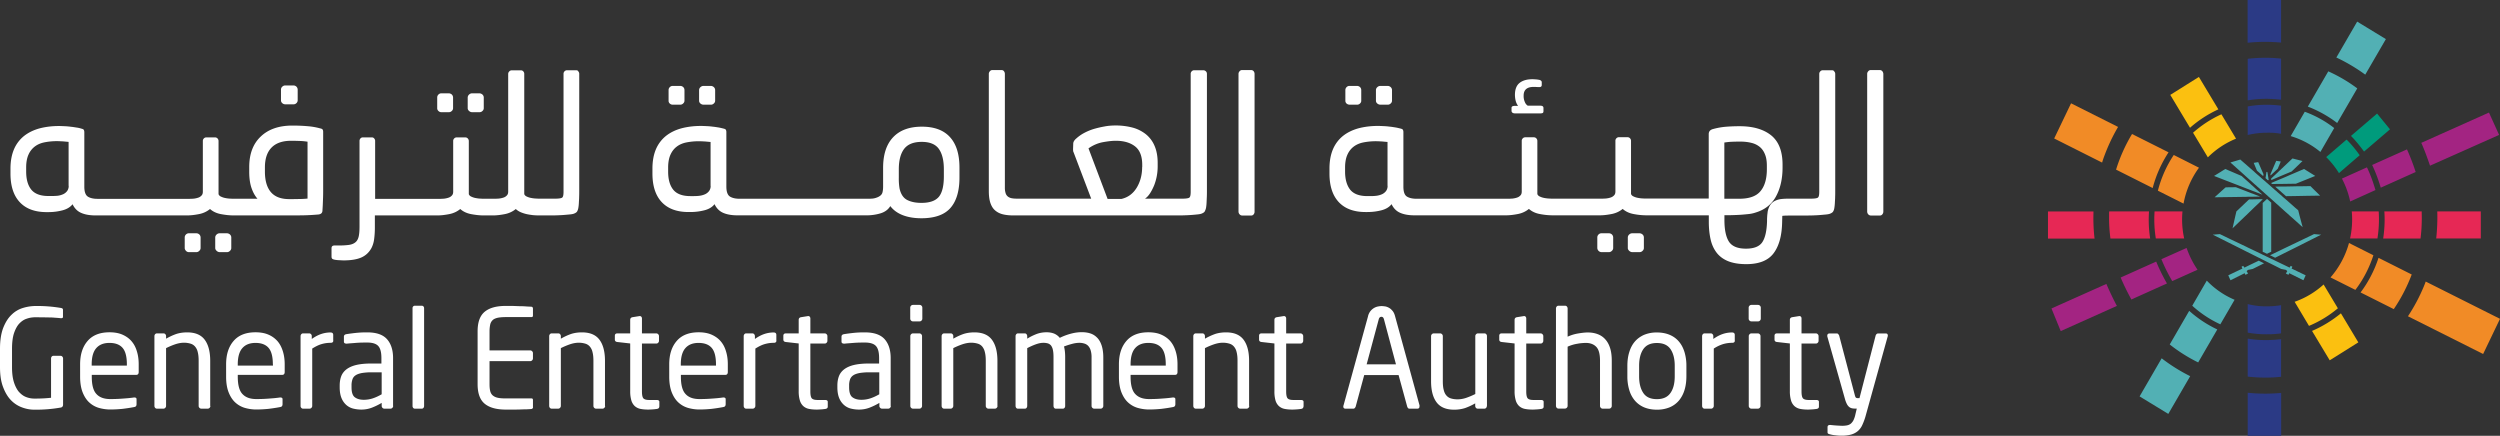
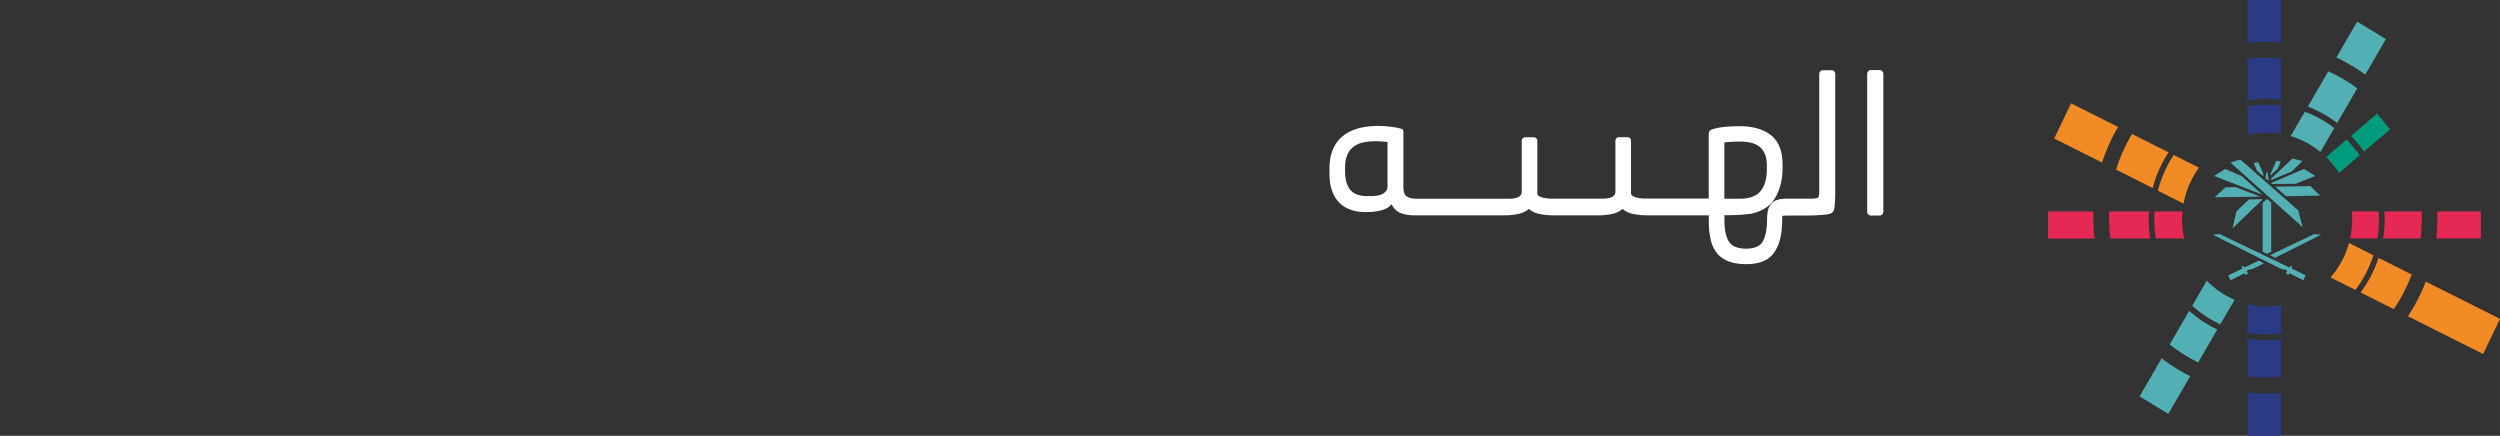
<svg xmlns="http://www.w3.org/2000/svg" width="218" height="38" fill="none">
  <rect width="100%" height="100%" fill="#333333" stroke="none" />
  <g clip-path="url(#clip0)">
-     <path d="M5.5 35.277c0 .151-.07.24-.211.263a12.464 12.464 0 01-2.292.184c-.36 0-.72-.064-1.08-.2a2.534 2.534 0 01-.963-.63c-.281-.288-.508-.672-.688-1.15C.086 33.271 0 32.696 0 32.01v-1.597c0-.727.094-1.326.274-1.805.188-.48.422-.863.72-1.15.29-.288.626-.487.993-.6a3.84 3.84 0 011.111-.175 12.402 12.402 0 012.199.168.37.37 0 01.14.048c.04.024.055.064.055.127v.6c0 .08-.047.12-.148.12h-.047c-.172-.017-.337-.033-.493-.04a4.849 4.849 0 00-.493-.025c-.172 0-.352-.008-.548-.008-.195 0-.414-.007-.665-.007-.274 0-.532.04-.774.127-.25.08-.462.232-.658.44-.187.207-.336.495-.453.846-.11.351-.165.799-.165 1.334v1.597c0 .495.047.91.149 1.262.102.343.243.63.415.855.187.215.39.383.626.479.234.096.485.151.758.151.353 0 .65-.008.892-.023.243-.016.43-.032.564-.048v-3.419c0-.064.015-.12.054-.167a.18.18 0 01.15-.072h.625c.063 0 .117.024.156.072a.225.225 0 01.063.167v4.01zM11.063 31.778c0-.678-.126-1.158-.376-1.445-.25-.288-.634-.431-1.142-.431-.501 0-.884.151-1.15.455-.266.303-.4.774-.4 1.421v.104h3.067v-.104zm1.032.647c0 .176-.07.264-.219.264H8.003v.168c0 .71.133 1.214.407 1.501.266.296.673.44 1.205.44a12.9 12.9 0 001.08-.04c.383-.025.704-.056.978-.097h.054c.047 0 .087.008.126.032.039.024.054.064.054.128v.408c0 .08-.015.143-.046.183-.032.048-.094.072-.188.088-.329.064-.658.112-.986.152-.329.032-.689.056-1.08.056-.328 0-.657-.048-.97-.136a2.12 2.12 0 01-.837-.463c-.243-.216-.438-.511-.587-.879-.148-.367-.227-.83-.227-1.381V31.77c0-.862.22-1.541.658-2.044.438-.503 1.071-.75 1.909-.75.422 0 .79.063 1.11.199.313.136.58.32.79.559.212.24.376.535.478.886.11.344.164.727.164 1.15v.655zM18.347 35.396c0 .064-.024.12-.07.168a.223.223 0 01-.165.072h-.555a.223.223 0 01-.165-.072.232.232 0 01-.07-.168v-3.93c0-.303-.023-.55-.078-.758a1.083 1.083 0 00-.235-.487.81.81 0 00-.399-.256 1.999 1.999 0 00-.563-.08c-.25 0-.501.048-.767.136-.258.088-.524.2-.798.336v5.04c0 .063-.023.119-.07.167a.223.223 0 01-.165.072h-.563a.207.207 0 01-.157-.072.26.26 0 01-.062-.168V29.31c0-.063.023-.12.062-.167a.207.207 0 01.157-.072h.579c.063 0 .11.024.156.072a.225.225 0 01.063.167v.224c.32-.184.626-.32.9-.415.274-.088.586-.136.938-.136.705 0 1.213.215 1.534.647.32.431.477 1.046.477 1.837v3.93h.016zM23.793 31.778c0-.678-.125-1.158-.376-1.445-.25-.288-.633-.431-1.134-.431-.5 0-.884.151-1.15.455-.266.303-.4.774-.4 1.421v.104h3.068v-.104h-.008zm1.033.647c0 .176-.07.264-.22.264h-3.872v.168c0 .71.133 1.214.407 1.501.274.296.673.44 1.205.44.336 0 .696-.009 1.08-.04.383-.025.703-.056.977-.097h.055c.047 0 .086.008.125.032.04.024.055.064.055.128v.408c0 .08-.016.143-.047.183-.031.048-.094.072-.188.088-.328.064-.665.112-.986.152a11.09 11.09 0 01-1.08.056c-.328 0-.657-.048-.97-.136a2.12 2.12 0 01-.837-.463c-.242-.216-.438-.511-.586-.879-.149-.367-.227-.83-.227-1.381V31.77c0-.862.219-1.541.657-2.044.438-.503 1.072-.75 1.909-.75.422 0 .79.063 1.11.199a2.2 2.2 0 01.791.559c.211.24.368.535.477.886.11.344.165.727.165 1.15v.655zM29.065 29.694c0 .136-.079.2-.243.2-.274 0-.532.04-.782.112-.25.071-.524.207-.814.39v5c0 .064-.023.12-.07.168a.223.223 0 01-.165.072h-.563a.195.195 0 01-.156-.072.225.225 0 01-.063-.168v-6.085a.26.26 0 01.063-.168.195.195 0 01.156-.072h.54c.063 0 .11.024.156.072a.225.225 0 01.063.168v.247c.29-.207.571-.351.837-.439.266-.088.532-.128.79-.128.165 0 .243.072.243.216v.487h.008zM33.267 32.465h-.853a5.25 5.25 0 00-.868.064c-.235.048-.415.112-.54.2a.655.655 0 00-.274.359 1.587 1.587 0 00-.078.543v.144c0 .431.094.719.282.862.187.144.445.224.782.224.274 0 .524-.04.774-.12.25-.08.509-.2.79-.36v-1.916h-.015zm1.017 2.931c0 .064-.023.12-.07.168a.223.223 0 01-.165.072h-.532a.223.223 0 01-.164-.072.232.232 0 01-.07-.168v-.264a5.588 5.588 0 01-.853.416c-.29.112-.603.168-.923.168a3 3 0 01-.712-.088 1.426 1.426 0 01-.603-.32 1.593 1.593 0 01-.414-.599c-.102-.247-.157-.559-.157-.934v-.144c0-.32.047-.599.14-.839.095-.24.26-.447.478-.607.22-.16.509-.287.86-.367.353-.08.791-.12 1.307-.12h.853v-.479c0-.503-.094-.854-.282-1.054-.187-.2-.508-.296-.962-.296-.375 0-.712.008-.994.032-.281.024-.54.04-.774.064H30.2a.318.318 0 01-.149-.04c-.039-.024-.062-.072-.062-.151v-.416c0-.128.078-.2.242-.223.243-.04.501-.072.783-.104a9.133 9.133 0 011.009-.048c.806 0 1.377.2 1.729.599.352.4.524.95.524 1.645v4.17h.008zM36.982 35.397c0 .063-.016.12-.055.167a.18.18 0 01-.148.072h-.603a.18.18 0 01-.149-.072.254.254 0 01-.054-.167v-8.514a.22.22 0 01.054-.16.198.198 0 01.15-.064h.602c.062 0 .109.024.148.064.04.048.055.096.055.16v8.514zM46.481 35.492c0 .04-.007.072-.03.104-.016.032-.048.048-.087.064-.11.016-.258.024-.438.032-.188 0-.383.008-.595.016-.21.008-.422.008-.641.008h-.579c-.814 0-1.432-.168-1.846-.511-.415-.343-.618-.91-.618-1.71v-4.6c0-.798.203-1.365.618-1.709.414-.343 1.024-.51 1.846-.51h.563l.634.023c.211 0 .407.008.587.024l.461.024c.04.008.07.024.086.056a.23.23 0 01.032.104v.599c0 .096-.04.144-.125.144h-2.23c-.305 0-.556.024-.743.064-.188.048-.33.111-.43.215a.75.75 0 00-.204.392c-.031.16-.055.35-.055.575v1.66h3.552c.063 0 .117.025.164.073.047.047.07.104.07.167v.456c0 .064-.023.12-.07.167a.223.223 0 01-.164.072h-3.552v2.005c0 .231.016.423.055.583.031.152.102.28.203.383a.958.958 0 00.43.216c.188.048.43.064.744.064h2.23c.086 0 .125.048.125.144v.606h.008zM52.77 35.396c0 .064-.023.12-.07.168a.223.223 0 01-.164.072h-.556a.223.223 0 01-.164-.072.232.232 0 01-.07-.168v-3.93c0-.303-.024-.55-.079-.758a1.082 1.082 0 00-.234-.487.81.81 0 00-.4-.256 1.999 1.999 0 00-.563-.08c-.25 0-.5.048-.766.136a6.54 6.54 0 00-.798.336v5.04c0 .063-.024.119-.07.167a.223.223 0 01-.165.072h-.563a.195.195 0 01-.157-.072.26.26 0 01-.062-.168V29.31a.26.26 0 01.062-.167.195.195 0 01.157-.072h.579c.062 0 .117.024.156.072.04.048.063.104.063.167v.224c.32-.184.626-.32.9-.415.273-.088.586-.136.938-.136.705 0 1.213.215 1.534.647.32.431.477 1.046.477 1.837v3.93h.016zM57.488 35.46c0 .112-.07.176-.211.2a4.757 4.757 0 01-.384.04c-.14.008-.266.016-.367.016-.266 0-.501-.024-.697-.064a1.046 1.046 0 01-.485-.248 1.1 1.1 0 01-.29-.487 2.782 2.782 0 01-.1-.799V29.95l-1.12-.127c-.148-.016-.219-.088-.219-.216v-.32c0-.143.07-.215.22-.215h1.118v-1.174c0-.136.07-.216.211-.24l.603-.096h.031c.047 0 .086.017.125.056a.222.222 0 01.055.152v1.302h1.252c.062 0 .117.024.164.072.047.048.07.104.07.168v.407c0 .064-.023.12-.07.168a.223.223 0 01-.164.072h-1.252v4.169c0 .327.047.535.14.622.095.088.259.128.486.128h.65c.164 0 .242.056.242.168v.415h-.008zM62.434 31.778c0-.678-.126-1.158-.376-1.445-.25-.288-.634-.431-1.142-.431-.5 0-.884.151-1.15.455-.266.303-.4.774-.4 1.421v.104h3.068v-.104zm1.032.647c0 .176-.07.264-.219.264h-3.873v.168c0 .71.133 1.214.407 1.501.266.296.673.44 1.205.44a12.9 12.9 0 001.08-.04c.383-.025.704-.056.978-.097h.055c.047 0 .086.008.125.032.039.024.055.064.055.128v.408c0 .08-.016.143-.047.183-.032.048-.094.072-.188.088-.329.064-.657.112-.986.152-.329.032-.688.056-1.08.056-.328 0-.657-.048-.97-.136a2.12 2.12 0 01-.837-.463c-.242-.216-.438-.511-.587-.879-.148-.367-.227-.83-.227-1.381V31.77c0-.862.22-1.541.658-2.044.438-.503 1.072-.75 1.909-.75.422 0 .79.063 1.11.199.313.136.58.32.79.559.212.24.376.535.478.886.11.344.164.727.164 1.15v.655zM67.705 29.694c0 .136-.078.2-.242.2-.274 0-.532.04-.783.112-.25.071-.524.207-.813.39v5c0 .064-.024.12-.07.168a.223.223 0 01-.165.072h-.563a.195.195 0 01-.157-.072.26.26 0 01-.062-.168v-6.085a.26.26 0 01.062-.168.195.195 0 01.157-.072h.54c.062 0 .117.024.156.072a.26.26 0 01.063.168v.247c.289-.207.57-.351.837-.439.266-.088.532-.128.79-.128.164 0 .242.072.242.216v.487h.008zM72.181 35.46c0 .112-.07.176-.21.2a4.757 4.757 0 01-.384.04c-.141.008-.258.016-.368.016-.266 0-.5-.024-.696-.064a1.046 1.046 0 01-.485-.248 1.1 1.1 0 01-.29-.487 2.782 2.782 0 01-.102-.799V29.95l-1.118-.127c-.149-.016-.22-.088-.22-.216v-.32c0-.143.071-.215.22-.215h1.118v-1.174c0-.136.07-.216.212-.24l.602-.096h.031a.14.14 0 01.118.056.221.221 0 01.055.152v1.302h1.251c.063 0 .118.024.165.072.047.048.07.104.07.168v.407c0 .064-.023.12-.07.168a.223.223 0 01-.165.072h-1.252v4.169c0 .327.047.535.141.622.094.088.259.128.486.128h.649c.164 0 .242.056.242.168v.415zM76.665 32.465h-.852a5.25 5.25 0 00-.869.064c-.234.048-.415.112-.54.2a.707.707 0 00-.281.359 1.587 1.587 0 00-.079.543v.144c0 .431.094.719.282.862.188.144.446.224.783.224.273 0 .524-.04.774-.12.25-.08.509-.2.79-.36v-1.916h-.008zm1.017 2.931c0 .064-.023.12-.07.168a.223.223 0 01-.164.072h-.532a.223.223 0 01-.165-.072.232.232 0 01-.07-.168v-.264a5.583 5.583 0 01-.853.416c-.29.112-.602.168-.923.168a2.95 2.95 0 01-.712-.088 1.426 1.426 0 01-.602-.32 1.592 1.592 0 01-.415-.599c-.102-.247-.157-.559-.157-.934v-.144c0-.32.047-.599.141-.839.094-.24.258-.447.478-.607.219-.16.508-.287.86-.367.352-.08.79-.12 1.307-.12h.853v-.479c0-.503-.094-.854-.282-1.054-.188-.2-.509-.296-.962-.296-.376 0-.712.008-.994.032-.282.024-.54.04-.775.064h-.054a.318.318 0 01-.149-.04c-.04-.024-.063-.072-.063-.151v-.416c0-.128.079-.2.243-.223.243-.04.5-.072.782-.104a9.133 9.133 0 011.01-.048c.798 0 1.377.2 1.729.599.352.4.524.95.524 1.645v4.17h.016zM80.404 35.396c0 .064-.024.12-.07.168a.223.223 0 01-.165.072h-.555a.223.223 0 01-.165-.072.232.232 0 01-.07-.168V29.31c0-.064.023-.12.07-.167a.223.223 0 01.165-.072h.555c.063 0 .118.024.164.072.047.047.07.103.07.167v6.086zm.023-7.611c0 .064-.023.12-.07.168a.223.223 0 01-.164.072h-.587a.223.223 0 01-.164-.072.232.232 0 01-.07-.168v-.959c0-.063.023-.12.07-.167a.223.223 0 01.164-.072h.587c.062 0 .117.024.164.072.047.048.07.104.07.168v.958zM86.984 35.396c0 .064-.024.12-.07.168a.223.223 0 01-.165.072h-.556a.223.223 0 01-.164-.072.232.232 0 01-.07-.168v-3.93c0-.303-.024-.55-.079-.758a1.166 1.166 0 00-.227-.487.81.81 0 00-.399-.256 1.999 1.999 0 00-.563-.08c-.25 0-.5.048-.767.136a6.54 6.54 0 00-.798.336v5.04c0 .063-.023.119-.07.167a.223.223 0 01-.164.072h-.564a.207.207 0 01-.156-.072.26.26 0 01-.063-.168V29.31a.26.26 0 01.063-.167.207.207 0 01.156-.072h.58c.062 0 .117.024.156.072a.225.225 0 01.063.167v.224c.32-.184.625-.32.9-.415.273-.088.586-.136.938-.136.704 0 1.213.215 1.534.647.32.431.477 1.046.477 1.837v3.93h.008zM96.208 35.397c0 .063-.023.12-.07.167a.223.223 0 01-.165.072h-.555a.223.223 0 01-.164-.072.232.232 0 01-.07-.167v-4.225a2.04 2.04 0 00-.079-.623.976.976 0 00-.219-.392.762.762 0 00-.336-.2 1.41 1.41 0 00-.415-.063c-.211 0-.43.032-.665.096a6.927 6.927 0 00-.689.223c.07.264.102.575.102.935v4.249c0 .063-.015.12-.055.167a.18.18 0 01-.148.072h-.61a.18.18 0 01-.15-.072.305.305 0 01-.054-.167v-4.25c0-.263-.016-.47-.055-.638a.956.956 0 00-.164-.384.602.602 0 00-.282-.183 1.404 1.404 0 00-.383-.048c-.211 0-.43.048-.673.136-.242.087-.485.2-.735.327v5.04c0 .063-.024.12-.055.167a.18.18 0 01-.149.072h-.61a.18.18 0 01-.149-.072.305.305 0 01-.054-.167V29.31a.26.26 0 01.062-.168.195.195 0 01.157-.072h.579c.062 0 .117.024.156.072a.26.26 0 01.063.168v.223c.234-.151.493-.28.774-.391.282-.112.587-.168.916-.168.242 0 .461.04.649.112.188.08.36.2.5.375.322-.16.65-.28.979-.367.328-.088.641-.128.939-.128.258 0 .508.032.735.104.227.072.422.192.595.367.172.168.305.4.399.68.093.279.148.63.148 1.046v4.233zM101.654 31.778c0-.678-.125-1.158-.375-1.445-.251-.288-.626-.431-1.143-.431-.5 0-.884.151-1.15.455-.266.303-.399.774-.399 1.421v.104h3.067v-.104zm1.025.647c0 .176-.07.264-.219.264h-3.873v.168c0 .71.133 1.214.407 1.501.274.296.673.44 1.205.44.336 0 .696-.009 1.08-.04.383-.025.704-.056.978-.097h.054c.047 0 .087.008.126.032.039.024.054.064.054.128v.408c0 .08-.015.143-.047.183-.031.048-.093.072-.187.088-.329.064-.657.112-.986.152-.329.032-.689.056-1.08.056-.328 0-.657-.048-.97-.136a2.12 2.12 0 01-.837-.463c-.243-.216-.438-.511-.587-.879-.148-.367-.227-.83-.227-1.381V31.77c0-.862.22-1.541.658-2.044.438-.503 1.071-.75 1.908-.75.423 0 .799.063 1.111.199.313.136.579.32.791.559.211.24.367.535.477.886.109.344.164.727.164 1.15v.655zM108.937 35.396c0 .064-.024.12-.071.168a.222.222 0 01-.164.072h-.556a.223.223 0 01-.164-.072.231.231 0 01-.07-.168v-3.93c0-.303-.024-.55-.078-.758a1.09 1.09 0 00-.235-.487.813.813 0 00-.399-.256 1.996 1.996 0 00-.563-.08c-.251 0-.501.048-.767.136-.258.088-.532.2-.798.336v5.04c0 .063-.024.119-.071.167a.222.222 0 01-.164.072h-.563a.207.207 0 01-.157-.072.26.26 0 01-.062-.168V29.31c0-.063.023-.12.062-.167a.207.207 0 01.157-.072h.579c.062 0 .117.024.156.072a.262.262 0 01.063.167v.224a5.47 5.47 0 01.899-.415c.274-.088.587-.136.939-.136.704 0 1.213.215 1.534.647.321.431.477 1.046.477 1.837v3.93h.016zM113.656 35.46c0 .112-.071.176-.211.2a4.8 4.8 0 01-.384.04c-.141.008-.258.016-.367.016-.266 0-.501-.024-.697-.064a1.047 1.047 0 01-.485-.248 1.095 1.095 0 01-.289-.487 2.799 2.799 0 01-.094-.799V29.95l-1.119-.127c-.149-.016-.219-.088-.219-.216v-.32c0-.143.07-.215.219-.215h1.119v-1.174c0-.136.07-.216.211-.24l.603-.096h.031c.047 0 .086.017.125.056a.223.223 0 01.055.152v1.302h1.252c.062 0 .117.024.164.072.047.048.07.104.07.168v.407c0 .064-.023.12-.07.168a.223.223 0 01-.164.072h-1.252v4.169c0 .327.047.535.141.622.093.088.258.128.485.128h.649c.164 0 .243.056.243.168v.415h-.016zM120.681 27.841c-.039-.144-.11-.216-.219-.216-.118 0-.196.072-.235.216l-1.056 3.93h2.558l-1.048-3.93zm3.098 7.603c0 .128-.063.192-.196.192h-.68c-.055 0-.094-.016-.125-.056a.33.33 0 01-.071-.128l-.751-2.747h-2.996l-.744 2.747c-.015.048-.047.088-.078.128a.164.164 0 01-.125.056h-.681c-.133 0-.195-.064-.195-.192 0-.04 0-.064.015-.08l2.136-7.77a1.118 1.118 0 01.845-.863c.118-.024.235-.04.344-.04.11 0 .219.016.337.032a1.1 1.1 0 01.336.136c.11.063.204.16.298.271.086.112.156.264.203.447l2.136 7.787c-.008.016-.008.04-.008.08zM129.655 35.397a.26.26 0 01-.062.167.195.195 0 01-.157.072h-.579a.206.206 0 01-.156-.072.262.262 0 01-.063-.167v-.224c-.32.184-.626.32-.899.415a3.105 3.105 0 01-.939.136c-.704 0-1.213-.216-1.534-.647-.32-.431-.477-1.046-.477-1.837v-3.93c0-.063.024-.119.07-.167a.224.224 0 01.165-.072h.555c.063 0 .118.024.165.072.047.048.07.104.07.168v3.93c0 .303.023.558.078.758.047.2.125.367.235.487.102.12.235.208.391.256.157.048.352.08.571.08.243 0 .501-.04.759-.128s.524-.2.798-.336v-5.047c0-.064.024-.12.071-.168a.222.222 0 01.164-.072h.563c.063 0 .118.024.157.072a.224.224 0 01.062.168v6.086h-.008zM134.607 35.46c0 .112-.07.176-.211.2a4.752 4.752 0 01-.384.04c-.14.008-.266.016-.367.016-.266 0-.501-.024-.697-.064a1.052 1.052 0 01-.485-.248 1.104 1.104 0 01-.289-.487 2.767 2.767 0 01-.102-.799V29.95l-1.119-.127c-.148-.016-.219-.088-.219-.216v-.32c0-.143.071-.215.219-.215h1.119v-1.174c0-.136.071-.216.211-.24l.603-.096h.031c.047 0 .086.017.118.056a.223.223 0 01.054.152v1.302h1.252c.063 0 .117.024.164.072a.232.232 0 01.071.168v.407c0 .064-.024.12-.071.168a.222.222 0 01-.164.072h-1.252v4.169c0 .327.047.535.141.622.094.088.258.128.485.128h.65c.164 0 .242.056.242.168v.415zM140.546 35.397c0 .063-.023.12-.07.167a.224.224 0 01-.165.072h-.555a.22.22 0 01-.164-.072.232.232 0 01-.071-.167v-3.93c0-.599-.109-1.006-.336-1.23-.219-.223-.524-.335-.9-.335-.094 0-.203.008-.329.016a4.054 4.054 0 00-.406.056 3.364 3.364 0 00-.853.256v5.159c0 .063-.024.12-.071.167a.222.222 0 01-.164.072h-.563a.207.207 0 01-.157-.072.26.26 0 01-.062-.167v-8.49a.26.26 0 01.062-.168.195.195 0 01.157-.072h.579c.062 0 .117.024.156.072a.262.262 0 01.063.168v2.46c.274-.128.579-.224.907-.28.329-.056.611-.088.861-.088.305 0 .587.048.845.144.258.096.477.24.657.44.188.199.329.454.43.766.102.311.149.687.149 1.126v3.93zM146.037 31.898c0-.615-.125-1.094-.368-1.453-.25-.36-.641-.535-1.189-.535-.54 0-.931.175-1.181.535-.243.351-.368.838-.368 1.461v.91c0 .616.125 1.095.368 1.454.242.36.634.535 1.181.535.54 0 .931-.175 1.182-.535.25-.351.375-.838.375-1.461v-.91zm1.017.91c0 .44-.055.84-.164 1.199-.11.36-.274.663-.485.918a2.15 2.15 0 01-.806.591 2.86 2.86 0 01-1.119.208c-.422 0-.798-.072-1.119-.208a2.154 2.154 0 01-.805-.59 2.492 2.492 0 01-.485-.92 4.083 4.083 0 01-.165-1.197v-.91c0-.44.055-.84.165-1.19.109-.36.266-.664.485-.92.219-.255.485-.446.805-.59a2.835 2.835 0 011.119-.208c.423 0 .798.072 1.119.208.321.136.595.335.806.59.219.256.375.56.485.92a4.1 4.1 0 01.164 1.19v.91zM151.279 29.694c0 .136-.078.2-.242.2-.274 0-.532.04-.782.112a3.23 3.23 0 00-.814.39v5c0 .064-.024.12-.071.168a.22.22 0 01-.164.072h-.563a.197.197 0 01-.157-.072.26.26 0 01-.062-.168v-6.085a.26.26 0 01.062-.168.197.197 0 01.157-.072h.54c.062 0 .109.024.156.072a.262.262 0 01.063.168v.247c.289-.207.571-.351.837-.439.266-.088.532-.128.79-.128.164 0 .243.072.243.216v.487h.007zM153.517 35.396c0 .064-.023.12-.07.168a.224.224 0 01-.165.072h-.555a.222.222 0 01-.164-.072.232.232 0 01-.071-.168V29.31c0-.064.024-.12.071-.167a.222.222 0 01.164-.072h.555c.063 0 .118.024.165.072.047.047.07.103.07.167v6.086zm.024-7.611c0 .064-.024.12-.071.168a.223.223 0 01-.164.072h-.587a.222.222 0 01-.164-.072.232.232 0 01-.071-.168v-.959c0-.063.024-.12.071-.167a.222.222 0 01.164-.072h.587c.062 0 .117.024.164.072a.232.232 0 01.071.168v.958zM158.611 35.46c0 .112-.07.176-.211.2a4.8 4.8 0 01-.384.04c-.14.008-.258.016-.367.016-.266 0-.501-.024-.697-.064a1.052 1.052 0 01-.485-.248 1.095 1.095 0 01-.289-.487 2.767 2.767 0 01-.102-.799V29.95l-1.119-.127c-.148-.016-.219-.088-.219-.216v-.32c0-.143.071-.215.219-.215h1.119v-1.174c0-.136.071-.216.211-.24l.603-.096h.031c.047 0 .086.017.117.056.04.032.055.088.055.152v1.302h1.252c.063 0 .117.024.164.072a.232.232 0 01.071.168v.407c0 .064-.024.12-.071.168a.222.222 0 01-.164.072h-1.252v4.169c0 .327.047.535.141.622.094.088.258.128.485.128h.65c.164 0 .242.056.242.168v.415zM164.619 29.27c0 .04-.008.064-.016.08l-1.909 6.877a5.05 5.05 0 01-.297.822 1.502 1.502 0 01-.399.544c-.164.135-.36.24-.587.303a3.143 3.143 0 01-.837.096c-.164 0-.336-.008-.516-.032a2.637 2.637 0 01-.454-.08.728.728 0 01-.172-.056c-.047-.024-.071-.064-.071-.136v-.439c0-.128.071-.192.219-.192h.032a12.432 12.432 0 001.032.072c.165 0 .306-.016.431-.04a.755.755 0 00.321-.151.992.992 0 00.234-.312 2.18 2.18 0 00.165-.511l.117-.487h-.164c-.086 0-.173-.008-.251-.024a.604.604 0 01-.234-.104.824.824 0 01-.204-.248 2.25 2.25 0 01-.172-.439l-1.541-5.455c-.008-.016-.008-.048-.008-.08 0-.135.07-.2.211-.2h.634c.047 0 .086.025.117.065.032.04.063.08.078.127l1.362 5.184c.031.12.062.191.101.223.04.024.079.04.118.04h.188l1.408-5.454a.318.318 0 01.078-.128.186.186 0 01.141-.056h.649c.133-.008.196.056.196.191zM19.793 20.342h-.634a.374.374 0 00-.266.104.344.344 0 00-.125.271v.91c0 .088.039.168.125.248a.397.397 0 00.266.112h.634c.101 0 .187-.04.258-.112a.324.324 0 00.117-.247v-.91a.35.35 0 00-.117-.272.408.408 0 00-.258-.104zM17.117 20.342h-.634a.35.35 0 00-.266.104.358.358 0 00-.11.271v.91c0 .088.04.168.11.248.07.072.156.112.266.112h.634c.101 0 .187-.04.258-.112a.324.324 0 00.117-.247v-.91c0-.113-.039-.2-.11-.272a.382.382 0 00-.265-.104zM24.878 9.097h.704a.35.35 0 00.266-.104.335.335 0 00.11-.256v-.91c0-.112-.04-.2-.11-.272a.373.373 0 00-.25-.103h-.72a.356.356 0 00-.259.103.338.338 0 00-.117.272v.91a.32.32 0 00.11.256c.07.064.156.104.266.104zM27.93 11.198a5.727 5.727 0 00-1.096-.192c-.438-.04-.884-.056-1.338-.056-1.173 0-2.097.32-2.762.959-.672.638-1.001 1.525-1.001 2.66v.406c0 .575.07 1.055.203 1.43.133.383.305.687.517.926h-2.121c-.093 0-.21-.008-.344-.015-.133-.008-.258-.032-.383-.056a1.466 1.466 0 01-.344-.12.373.373 0 01-.204-.208V12.3a.317.317 0 00-.086-.224.293.293 0 00-.219-.096h-.759a.293.293 0 00-.219.096.298.298 0 00-.086.224v4.416c0 .144-.039.264-.125.344a.658.658 0 01-.305.184 1.85 1.85 0 01-.376.08c-.133.007-.25.015-.36.015H8.495c-.344 0-.626-.063-.83-.191-.202-.128-.312-.415-.312-.87V11.54a.487.487 0 00-.04-.207c-.023-.048-.093-.088-.203-.112a2.309 2.309 0 00-.414-.096c-.165-.024-.337-.056-.517-.072a6.1 6.1 0 00-.547-.048c-.188-.008-.344-.016-.485-.016-.618 0-1.19.072-1.706.208-.516.143-.962.36-1.338.655a2.981 2.981 0 00-.876 1.15c-.203.47-.313 1.038-.313 1.7v.44c0 1.086.274 1.917.814 2.492.54.575 1.322.862 2.331.862h.149a4.82 4.82 0 001.26-.16c.383-.103.672-.287.86-.526.172.359.423.615.759.758.329.144.743.216 1.228.216h8.011c.306 0 .642-.04 1.018-.112.375-.072.696-.223.97-.447.25.224.571.375.954.447.384.072.752.112 1.088.112H25.16c.438 0 .86 0 1.283-.008.415-.008.853-.032 1.314-.072.227-.024.345-.128.36-.32.008-.167.024-.35.031-.558l.024-.631c.008-.224.008-.44.008-.647V11.5c0-.088-.016-.16-.047-.2-.024-.047-.094-.08-.204-.103zM5.991 16.205a.754.754 0 01-.133.448.927.927 0 01-.345.28 1.7 1.7 0 01-.469.135 5.535 5.535 0 01-.509.024h-.313c-.704 0-1.204-.192-1.502-.567-.297-.376-.438-.903-.438-1.573V14.6c0-.447.07-.823.204-1.118a1.79 1.79 0 01.555-.71c.235-.177.516-.296.837-.36a5.64 5.64 0 011.08-.104c.14 0 .29.008.454.016.164.008.352.032.57.048v3.833h.009zm20.826 1.11a7.54 7.54 0 01-.782.04c-.29.008-.563.008-.814.008-.727 0-1.26-.207-1.604-.615-.344-.407-.516-1.006-.516-1.78V14.6c0-.767.196-1.342.58-1.733.382-.391.954-.591 1.705-.591.281 0 .54.008.766.016.227.008.454.032.665.064v4.96zM38.499 9.783h.633a.344.344 0 00.259-.103.317.317 0 00.117-.256v-.91c0-.112-.04-.2-.11-.272a.397.397 0 00-.266-.104H38.5a.35.35 0 00-.266.104.358.358 0 00-.11.272v.91a.32.32 0 00.11.256.35.35 0 00.266.103zM41.174 9.783h.634a.344.344 0 00.258-.103.317.317 0 00.118-.256v-.91a.35.35 0 00-.118-.272.408.408 0 00-.258-.104h-.634a.374.374 0 00-.266.104.356.356 0 00-.125.272v.91c0 .104.04.184.125.256a.374.374 0 00.266.103z" fill="#fff" />
-     <path d="M50.243 6.125h-.797a.293.293 0 00-.22.096.298.298 0 00-.086.224v10.27c0 .296-.039.464-.125.52-.086.056-.282.088-.595.088H46.99c-.102 0-.211-.008-.344-.016-.133-.008-.259-.032-.384-.056a1.457 1.457 0 01-.344-.12.374.374 0 01-.203-.208V6.453a.312.312 0 00-.079-.224.266.266 0 00-.21-.096h-.799a.281.281 0 00-.219.096.305.305 0 00-.094.224v10.255c0 .143-.039.263-.125.343a.66.66 0 01-.305.184c-.118.04-.243.064-.376.08-.133.008-.25.016-.36.016h-.993c-.094 0-.212-.008-.345-.016-.133-.008-.258-.032-.383-.056a1.463 1.463 0 01-.344-.12.374.374 0 01-.203-.208V12.3a.317.317 0 00-.087-.223.293.293 0 00-.219-.096h-.75a.293.293 0 00-.22.095.298.298 0 00-.086.224v4.417c0 .143-.039.263-.125.343a.661.661 0 01-.305.184c-.118.04-.243.064-.376.08-.133.008-.25.016-.36.016h-5.64v-5.04a.312.312 0 00-.079-.223.246.246 0 00-.195-.096h-.798a.266.266 0 00-.212.095.325.325 0 00-.078.224v7.46c0 .367-.023.662-.078.886-.055.216-.149.383-.297.495-.141.112-.329.184-.556.216a6.598 6.598 0 01-.884.048h-.352c-.188 0-.274.08-.274.24v.726c0 .08.016.136.047.176.031.04.102.072.211.096.11.024.25.04.43.048s.298.016.353.016c.633 0 1.142-.08 1.525-.24.384-.16.689-.431.908-.823.117-.223.203-.487.242-.79a7.71 7.71 0 00.063-.99v-1.079H38.148c.305 0 .642-.04 1.017-.112.376-.072.696-.223.97-.447.25.224.571.375.955.447.383.072.75.112 1.087.112H42.991c.305 0 .641-.04 1.017-.112.375-.072.696-.223.97-.447.117.112.266.208.43.28.172.072.345.127.525.167.18.04.36.064.547.088.188.016.36.024.525.024h.954c.188 0 .383 0 .595-.008.21-.008.414-.016.61-.032.195-.016.375-.032.54-.048.164-.016.29-.04.375-.08.133-.055.22-.12.258-.2a.949.949 0 00.094-.287c.024-.136.04-.287.047-.455.008-.168.024-.343.024-.52.008-.175.008-.35.008-.518V6.453a.312.312 0 00-.079-.224c-.031-.072-.101-.104-.188-.104zM58.676 9.128h.634a.344.344 0 00.258-.103.317.317 0 00.118-.256v-.902c0-.112-.032-.2-.11-.272a.382.382 0 00-.266-.104h-.634a.35.35 0 00-.266.104.358.358 0 00-.11.272v.91a.32.32 0 00.11.256.364.364 0 00.266.095zM61.352 9.128h.634a.344.344 0 00.258-.103.317.317 0 00.117-.256v-.902c0-.112-.039-.2-.117-.272a.408.408 0 00-.258-.104h-.634a.387.387 0 00-.266.104.344.344 0 00-.125.272v.91c0 .104.04.184.125.256a.404.404 0 00.266.095zM80.38 11.046c-1.088 0-1.925.311-2.504.926-.58.615-.869 1.502-.869 2.66v1.621c0 .192-.015.352-.047.487a.524.524 0 01-.187.312 1.04 1.04 0 01-.321.175 1.4 1.4 0 01-.36.088c-.117.008-.22.016-.297.016H64.482c-.345 0-.626-.064-.83-.191-.203-.128-.313-.416-.313-.871v-4.736a.486.486 0 00-.039-.208c-.023-.048-.094-.087-.203-.111a6.053 6.053 0 00-.423-.096c-.164-.024-.336-.056-.516-.072a6.1 6.1 0 00-.548-.048c-.188-.008-.344-.016-.485-.016-.618 0-1.189.072-1.705.208-.517.143-.963.359-1.338.655a2.981 2.981 0 00-.877 1.15c-.203.47-.312 1.038-.312 1.7v.44c0 1.086.273 1.917.813 2.492.54.575 1.322.862 2.332.862h.148c.454 0 .877-.056 1.268-.16.383-.103.673-.287.853-.527.172.36.422.615.758.76.33.143.744.215 1.229.215h11.235a4.22 4.22 0 001.26-.176c.383-.12.664-.327.844-.63.274.359.642.622 1.103.798.462.176 1.002.263 1.604.263 1.174 0 2.019-.303 2.543-.902.524-.6.782-1.486.782-2.652v-.862c0-1.166-.274-2.053-.829-2.66-.548-.607-1.37-.91-2.457-.91zm-18.41 5.16a.755.755 0 01-.133.446.928.928 0 01-.344.28 1.7 1.7 0 01-.47.136 3.707 3.707 0 01-.508.032h-.313c-.704 0-1.205-.192-1.502-.567-.297-.376-.438-.903-.438-1.574v-.351c0-.447.07-.823.203-1.118.133-.296.32-.535.556-.711.234-.176.516-.296.837-.36a5.64 5.64 0 011.08-.103c.14 0 .289.008.453.016.165.008.352.032.571.048v3.825h.008zm20.334-.816c0 .831-.149 1.422-.438 1.773-.297.352-.798.528-1.518.528-.508 0-.93-.088-1.26-.264-.328-.176-.54-.511-.649-.998a5.319 5.319 0 01-.063-.927v-.742c0-.775.157-1.366.462-1.773.313-.408.822-.615 1.541-.615.704 0 1.205.207 1.495.623.29.415.43 1.006.43 1.765v.63zM104.931 6.126h-.798a.282.282 0 00-.219.096.297.297 0 00-.086.223v10.271c0 .296-.039.463-.125.52-.078.055-.282.087-.595.087h-3.262c.164-.112.313-.272.446-.48.133-.207.25-.439.352-.686a4.531 4.531 0 00.305-1.621v-.32c0-.575-.086-1.062-.266-1.485a2.61 2.61 0 00-.76-1.023 3.223 3.223 0 00-1.165-.583 5.777 5.777 0 00-1.478-.183c-.33 0-.65.024-.978.088a8.64 8.64 0 00-.947.223 4.74 4.74 0 00-.837.352 3.34 3.34 0 00-.657.463c-.173.144-.267.295-.274.44l-.016.486c0 .048 0 .096.008.152a.308.308 0 00.039.136l1.534 4.041H88.713c-.173 0-.329-.008-.462-.032a.785.785 0 01-.344-.136.596.596 0 01-.212-.295 1.577 1.577 0 01-.07-.527v-9.88a.382.382 0 00-.078-.24.25.25 0 00-.211-.103h-.798a.265.265 0 00-.22.104.329.329 0 00-.093.24V16.66c0 .423.047.775.14 1.046.094.272.227.488.415.647.188.16.407.272.673.336.258.064.563.096.915.096h14.318c.187 0 .383 0 .594-.009a14.139 14.139 0 001.15-.08c.165-.015.29-.04.376-.08.133-.055.219-.119.258-.199.039-.08.078-.176.102-.287a3.83 3.83 0 00.047-.456l.023-.519c.008-.175.008-.351.008-.519V6.453a.31.31 0 00-.078-.223c-.078-.072-.149-.104-.235-.104zm-5.336 8.442c0 .687-.164 1.286-.477 1.805-.32.519-.767.846-1.33.974h-1.205l-1.666-4.409c.399-.28.83-.463 1.275-.543.446-.08.814-.12 1.095-.12.72 0 1.283.168 1.698.496.415.327.618.87.618 1.605v.192h-.008zM109.109 6.11h-.798a.265.265 0 00-.219.104.327.327 0 00-.094.24v11.995c0 .088.031.168.094.24a.289.289 0 00.219.104h.798a.25.25 0 00.211-.104.352.352 0 00.078-.24V6.453a.38.38 0 00-.078-.24.273.273 0 00-.211-.103zM120.374 9.128h.633a.346.346 0 00.259-.103.317.317 0 00.117-.256v-.902a.35.35 0 00-.117-.272.412.412 0 00-.259-.104h-.633a.387.387 0 00-.266.104.342.342 0 00-.126.272v.91c0 .104.04.184.126.256a.419.419 0 00.266.095zM117.7 9.128h.633a.346.346 0 00.259-.103.31.31 0 00.109-.256v-.902c0-.112-.031-.2-.109-.272a.384.384 0 00-.266-.104h-.634a.348.348 0 00-.266.104.36.36 0 00-.11.272v.91c0 .104.032.184.11.256a.41.41 0 00.274.095zM132.118 9.887h2.198a.477.477 0 00.204-.032c.046-.024.07-.08.07-.167v-.272c0-.136-.094-.2-.274-.2h-1.095a.632.632 0 01-.243-.295 1.265 1.265 0 01-.117-.583c0-.503.289-.759.868-.759.055 0 .149 0 .274.008.133.008.204.008.227.008.141 0 .211-.064.211-.184v-.24c0-.087-.062-.159-.18-.199a2.32 2.32 0 00-.328-.048c-.11-.008-.204-.016-.298-.016-.492 0-.868.112-1.134.328-.266.215-.399.567-.399 1.038 0 .168.023.343.063.511.047.176.117.32.211.447h-.274c-.196 0-.297.056-.297.168v.288c.023.127.117.2.313.2zM142.97 20.342h-.634a.376.376 0 00-.266.104.345.345 0 00-.125.271v.91c0 .088.039.168.125.248a.4.4 0 00.266.112h.634a.35.35 0 00.258-.112.322.322 0 00.118-.247v-.91c0-.113-.039-.2-.118-.272a.407.407 0 00-.258-.104zM140.294 20.342h-.633a.348.348 0 00-.266.104.357.357 0 00-.11.271v.91a.37.37 0 00.11.248c.07.072.164.112.266.112h.633c.102 0 .188-.04.259-.112a.324.324 0 00.117-.247v-.91a.37.37 0 00-.11-.272.38.38 0 00-.266-.104z" fill="#fff" />
    <path d="M159.75 6.125h-.798a.282.282 0 00-.219.096.308.308 0 00-.094.224v10.27c0 .296-.039.464-.125.52-.078.056-.282.088-.594.088h-1.894c-.25 0-.477.008-.688.032a1.58 1.58 0 00-.54.151c-.313.144-.524.424-.634.839a1.184 1.184 0 00-.031.184c-.008.087-.024.183-.031.287l-.016.272v.2c-.024.83-.157 1.437-.407 1.82-.25.384-.728.575-1.432.575-.727 0-1.22-.207-1.486-.615-.258-.407-.391-1.038-.391-1.877v-.423c.203 0 .43 0 .672-.008.243-.008.493-.016.736-.032.242-.016.477-.04.712-.064.227-.024.422-.072.587-.127.806-.24 1.4-.703 1.783-1.398.384-.695.579-1.541.579-2.524v-.255c0-1.182-.336-2.029-1.001-2.564-.665-.527-1.58-.79-2.73-.79-.423 0-.83.015-1.221.047a6.088 6.088 0 00-1.111.2c-.25.064-.375.216-.375.44v5.622H143.5c-.093 0-.211-.008-.344-.016-.133-.008-.258-.032-.383-.056a1.456 1.456 0 01-.344-.12.373.373 0 01-.204-.208v-4.632a.316.316 0 00-.086-.223.292.292 0 00-.219-.096h-.751a.294.294 0 00-.219.095.297.297 0 00-.086.224V16.7c0 .143-.039.263-.125.343a.663.663 0 01-.305.184c-.118.04-.243.064-.376.08-.133.008-.25.016-.36.016H135.332c-.101 0-.211-.008-.344-.016a2.942 2.942 0 01-.383-.056 1.452 1.452 0 01-.344-.12.376.376 0 01-.204-.208v-4.632a.316.316 0 00-.086-.223.292.292 0 00-.219-.096h-.751a.294.294 0 00-.219.096.297.297 0 00-.086.223v4.417c0 .143-.039.263-.125.343a.665.665 0 01-.305.184c-.118.04-.243.064-.376.08-.133.008-.25.016-.36.016h-8.019c-.344 0-.626-.064-.829-.192-.204-.128-.306-.415-.306-.87v-4.737a.48.48 0 00-.039-.207c-.023-.048-.094-.088-.203-.112a5.877 5.877 0 00-.423-.096c-.164-.024-.336-.056-.516-.072-.18-.024-.36-.04-.548-.048-.187-.008-.344-.016-.485-.016-.618 0-1.189.072-1.705.208-.517.144-.963.36-1.338.655a2.974 2.974 0 00-.876 1.15c-.204.471-.313 1.038-.313 1.701v.44c0 1.086.274 1.916.813 2.491.54.575 1.323.863 2.332.863h.148c.454 0 .877-.056 1.268-.16.383-.104.673-.288.853-.527.172.36.422.615.759.759.328.143.743.215 1.228.215H131.335c.305 0 .641-.04 1.017-.112.375-.072.696-.223.97-.447.25.224.571.376.954.447a5.99 5.99 0 001.088.112h4.146c.305 0 .642-.04 1.017-.112.376-.072.697-.223.971-.447.25.224.571.376.954.447a5.98 5.98 0 001.088.112h5.468v.56c0 .574.055 1.085.157 1.54.102.456.281.84.532 1.167.25.32.587.567 1.001.734.423.168.947.256 1.573.256 1.095 0 1.885-.303 2.363-.918.477-.615.735-1.502.766-2.668l.016-.623a3.03 3.03 0 01.399-.024c.203-.008.391-.008.563-.008h1.103c.188 0 .384 0 .595-.008.211-.008.415-.016.61-.032.196-.016.376-.032.54-.048.164-.016.29-.04.376-.08.133-.055.219-.12.258-.2a.78.78 0 00.094-.287c.023-.136.039-.287.047-.455.007-.168.023-.343.023-.52.008-.175.008-.35.008-.518V6.453a.316.316 0 00-.086-.224c-.039-.072-.11-.104-.196-.104zm-9.38 6.302c.219-.032.422-.056.618-.064.195-.008.438-.016.735-.016.36 0 .681.032.97.104.29.064.532.183.736.343.203.16.36.376.469.647.118.272.172.607.172 1.014v.304c0 .83-.187 1.47-.555 1.909-.368.447-.986.663-1.847.663h-1.306v-4.904h.008zm-29.371 3.777a.748.748 0 01-.133.448.924.924 0 01-.344.28 1.7 1.7 0 01-.469.135 3.706 3.706 0 01-.509.032h-.313c-.704 0-1.205-.192-1.502-.567-.289-.375-.438-.902-.438-1.573v-.352c0-.447.07-.822.203-1.118.133-.295.321-.535.556-.71.235-.176.516-.296.837-.36a5.648 5.648 0 011.08-.104c.141 0 .289.008.454.016.164.008.352.032.571.048v3.825h.007zM164.141 6.214a.275.275 0 00-.212-.104h-.798a.265.265 0 00-.219.104.331.331 0 00-.094.24v11.995a.36.36 0 00.094.24.302.302 0 00.219.104h.798a.252.252 0 00.212-.104.362.362 0 00.086-.24V6.453a.409.409 0 00-.086-.24z" fill="#fff" />
    <path d="M201.055 24.008l-1.229-.591.071-.16-.149-.072-.094.152-.829-.4-.43-.207-.126-.064-.133-.064h-.015l-.438-.216-.04-.016-.093-.048-.133-.063-.11-.049-.156-.08-.885-.423-.234-.111-.125-.064-1.072-.511-.305-.144-.462-.224-.415-.2-.078-.04-.469.04-.157.009.736.367.586.295.399.2.814.407.266.136.516.256.697.351h.008l.125.064.125.064.462.232.125.063.125.064h.008l.954.48.016.008.188.04.242.047.11.112-.125.2.226.12.071-.144 1.236.615.196-.431zM198.112 15.19l.508-.479.203-.479.055-.152-.055-.008-.117-.016-.219-.032-.508 1.174.015.104.118-.111zM197.823 22.059l.227-.104v-4.288l-.337-.304h-.054l-.352.335v4.258l.375.175.141-.072zM195.773 18.857l.063-.056.43-.416.344-.335.384-.36.312-.31v-.009h-.336l-.587.016h-.266l-.766.727-.337.32-.086.367-.242 1.07-.008.048.031-.04 1.064-1.022zM198.808 14.847l-.196.192-.203.191-.368.344.016.128.187-.08.149-.064.149-.064.281-.12 1.01-.423.946-.91-.876-.224-1.08 1.022-.015.008zM199.661 15.27l-.29.128-.548.232-.406.168-.149.063-.149.064-.086.04.055.04.047.04h.18l.383-.008H199.035l1.017-.016h.148l.478-.192 1.212-.487-.68-.423-.039-.024-.259-.16-.954.408-.297.127zM197.353 15.359l.023-.168-.461-1.054-.392.064.282.678.548.48zM201.469 16.229l-1.009.016h-.219l-.321.008h-.109l-.212.008-.774.008h-.204l-.164.008h-.062l.031.024.086.08.086.072.156.135.071.064.031.024.094.088.172.152.219.192.673-.009 1.189-.023 1.111-.016-.54-.527-.305-.304zM195.938 17.163l.094-.008h.336l.72-.016-.501-.192-.117-.048-.126-.04-.078-.032-1.299-.503-.618.008h-.047l-.234.008-.955.863 1.714-.024 1.111-.016zM195.007 16.093l.289.112.29.112.68.263.266.104.118.04.117.048.43.168.079.032-.063-.064-.305-.264-.086-.08-.086-.072-.204-.191-.125-.112-.133-.112-.008-.016-.806-.719-1.416-.607-.446.28-.532.327.924.36 1.017.391zM197.635 14.99l-.024.168-.031.208-.031.167.023.016.079.08h.007l.055.048.024.024.007.008h.086l-.007-.072-.008-.008-.008-.056-.008-.08-.023-.12-.032-.207-.031-.176h-.078zM195.844 15.382l.266.24.156.135.344.312.133.111.126.12.039.032.086.072.086.08.227.207.008.008h.007l.141.136.008-.008v.008l.055.048.039.04.094.08.023.016.039.04.008.008.032.032.007.008.032.024.047.048.023.016.055.047.125.112.313.28.462.415.469.423.102.088.133.12.133.12.586.519.423.383.125.112-.039-.144-.031-.103-.204-.767-.117-.463-.196-.168-.078-.064-.438-.391-.43-.376-.133-.111-.125-.112-.047-.048-.133-.112-.11-.096-.102-.088-.094-.088-.086-.071-.086-.072-.086-.08-.086-.072-.086-.08-.039-.032-.055-.048-.07-.064-.047-.04-.071-.063-.015-.009-.086-.08-.039-.031-.008-.008-.047-.04-.039-.032v-.008l-.039-.032-.047-.04-.008-.008-.071-.056-.101-.088-.305-.271-.196-.168-.188-.168-.086-.08-.266-.231-.915-.799-.861.256 1.088.974.266.24zM196.963 22.73l-.164.08-.533.255-.555.271-.102-.151-.148.072.078.16-1.236.59.195.432 1.236-.615.071.143.227-.12-.125-.2.109-.11.25-.049.18-.04.016-.008.962-.479-.461-.231zM198.393 22.474l.431-.215.735-.368.884-.44 1.964-.99-.157-.008-.469-.04-.078.04-1.432.687-1.135.543-.312.152-.775.375-.102.049.102.047.344.168z" fill="#52B0B4" />
    <path d="M190.312 18.433h-2.433a10.371 10.371 0 00.109 2.364h2.473a7.655 7.655 0 01-.149-2.364zM207.94 19.144c0 .559-.047 1.11-.126 1.653h3.255c.078-.599.11-1.198.11-1.813 0-.184-.008-.367-.008-.55h-3.255c.016.239.024.47.024.71zM183.92 18.433c-.008.184-.008.367-.008.551 0 .607.039 1.214.117 1.813h3.466a10.552 10.552 0 01-.101-2.364h-3.474zM204.926 20.797h2.386a10.555 10.555 0 00.11-2.364h-2.348a7.718 7.718 0 01-.148 2.364zM216.326 20.797v-2.364h-3.795a17.637 17.637 0 01-.093 2.364h3.888zM182.543 18.992c0-.184.008-.367.008-.551h-3.967v2.364h4.061a15.515 15.515 0 01-.102-1.813z" fill="#E62855" />
-     <path d="M187.714 16.397c.289-1.11.758-2.157 1.384-3.115l-3.184-1.597a14.16 14.16 0 00-1.393 3.106l3.193 1.606zM189.553 13.513a10.093 10.093 0 00-1.385 3.115l2.238 1.126a7.613 7.613 0 011.345-3.13l-2.198-1.11zM207.407 22.482a10.358 10.358 0 01-1.565 3.02l2.895 1.453a14.323 14.323 0 001.564-3.019l-2.894-1.454zM211.365 24.958a15.492 15.492 0 01-1.392 2.62l6.556 3.29L218 27.801l-6.478-3.25c-.047.136-.102.271-.157.407zM183.725 13.018c.282-.679.603-1.326.971-1.949l-4.1-2.06-1.471 3.067 4.178 2.1c.117-.391.266-.775.422-1.158zM205.388 25.278c.696-.91 1.22-1.933 1.572-3.02l-2.128-1.07a7.622 7.622 0 01-1.611 3.003l2.167 1.087z" fill="#F18B26" />
-     <path d="M201.609 28.856l1.542 2.563 2.495-1.565-1.517-2.532c-.775.631-1.62 1.15-2.52 1.534zM201.344 28.417a9.785 9.785 0 002.519-1.534l-1.244-2.076a7.365 7.365 0 01-2.527 1.51l1.252 2.1zM193.442 9.536l-1.698-2.827-2.496 1.565 1.721 2.868a10.007 10.007 0 012.473-1.606zM193.707 9.967c-.892.4-1.722.943-2.473 1.606l1.291 2.148a7.48 7.48 0 012.457-1.63l-1.275-2.124z" fill="#FBC010" />
+     <path d="M187.714 16.397c.289-1.11.758-2.157 1.384-3.115l-3.184-1.597a14.16 14.16 0 00-1.393 3.106l3.193 1.606zM189.553 13.513a10.093 10.093 0 00-1.385 3.115l2.238 1.126a7.613 7.613 0 011.345-3.13l-2.198-1.11zM207.407 22.482a10.358 10.358 0 01-1.565 3.02l2.895 1.453a14.323 14.323 0 001.564-3.019l-2.894-1.454M211.365 24.958a15.492 15.492 0 01-1.392 2.62l6.556 3.29L218 27.801l-6.478-3.25c-.047.136-.102.271-.157.407zM183.725 13.018c.282-.679.603-1.326.971-1.949l-4.1-2.06-1.471 3.067 4.178 2.1c.117-.391.266-.775.422-1.158zM205.388 25.278c.696-.91 1.22-1.933 1.572-3.02l-2.128-1.07a7.622 7.622 0 01-1.611 3.003l2.167 1.087z" fill="#F18B26" />
    <path d="M196 34.247V38h2.918v-3.737c-.454.04-.907.063-1.369.063-.524 0-1.04-.023-1.549-.08zM198.91 11.668V9.216a9.432 9.432 0 00-1.259-.08c-.564 0-1.111.048-1.651.144v2.492a7.435 7.435 0 011.698-.2c.407-.008.821.024 1.212.096zM196 29.526v3.314c.509.056 1.025.088 1.541.088.462 0 .916-.024 1.369-.072v-3.282c-.414.048-.837.08-1.259.08a9.405 9.405 0 01-1.651-.128zM196 26.515v2.492c.54.096 1.095.144 1.651.144.422 0 .845-.024 1.259-.08v-2.46a7.697 7.697 0 01-1.22.104 6.577 6.577 0 01-1.69-.2zM198.91 8.697V5.11a12.972 12.972 0 00-1.369-.072c-.516 0-1.032.032-1.541.088v3.626a10.31 10.31 0 011.651-.136c.422.008.845.032 1.259.08zM198.91 3.714V0h-2.918v3.73c.509-.056 1.025-.08 1.541-.08.47 0 .924.024 1.377.064z" fill="#2B3A85" />
    <path d="M203.543 11.165a9.441 9.441 0 00-2.567-1.421l-1.228 2.124a7.34 7.34 0 012.59 1.382l1.205-2.085zM192.432 24.47l-1.268 2.189a9.576 9.576 0 002.449 1.621l1.244-2.14a7.28 7.28 0 01-2.425-1.67zM189.201 30.038a13.74 13.74 0 002.48 1.565l1.667-2.875a10.167 10.167 0 01-2.449-1.622l-1.698 2.931zM206.25 6.509l1.799-3.099-2.503-1.525-1.816 3.13c.087.04.165.08.251.12.79.392 1.549.847 2.269 1.374zM186.572 34.566l2.504 1.526 1.909-3.291a14.86 14.86 0 01-2.488-1.557l-1.925 3.322zM205.553 7.707a13.243 13.243 0 00-2.527-1.486l-1.784 3.075c.916.351 1.776.83 2.559 1.43l1.752-3.02z" fill="#52B0B4" />
    <path d="M203.957 15.095l1.807-1.558a10.981 10.981 0 00-.712-.91 8.133 8.133 0 00-.43-.456l-1.776 1.526c.422.423.798.886 1.111 1.398zM205.004 11.852c.141.144.282.288.415.448.258.295.5.607.727.918l2.261-1.94-1.126-1.374-2.277 1.948z" fill="#009B7C" />
-     <path d="M207.603 16.365l3.043-1.366a18.316 18.316 0 00-.759-1.973l-3.035 1.358c.359.767.555 1.342.751 1.98zM188.473 22.602c.328.791.61 1.326.946 1.91l2.207-.991a7.991 7.991 0 01-.955-1.9l-2.198.982zM207.141 16.572c-.196-.647-.383-1.222-.743-1.98l-2.183.982a7.51 7.51 0 01.72 1.996l2.206-.998zM178.889 26.899l.806 1.972 4.897-2.196a25.793 25.793 0 01-.915-1.917l-4.788 2.14zM211.898 14.448l6.024-2.684-.884-1.949-5.907 2.644c.023.032.078.152.125.271.188.448.391.983.642 1.718zM188.02 22.81l-3.098 1.39c.336.79.618 1.325.931 1.916l3.106-1.398a16.415 16.415 0 01-.939-1.908z" fill="#A32482" />
  </g>
  <defs>
    <clipPath id="clip0">
      <path fill="#fff" d="M0 0h218v38H0z" />
    </clipPath>
  </defs>
</svg>